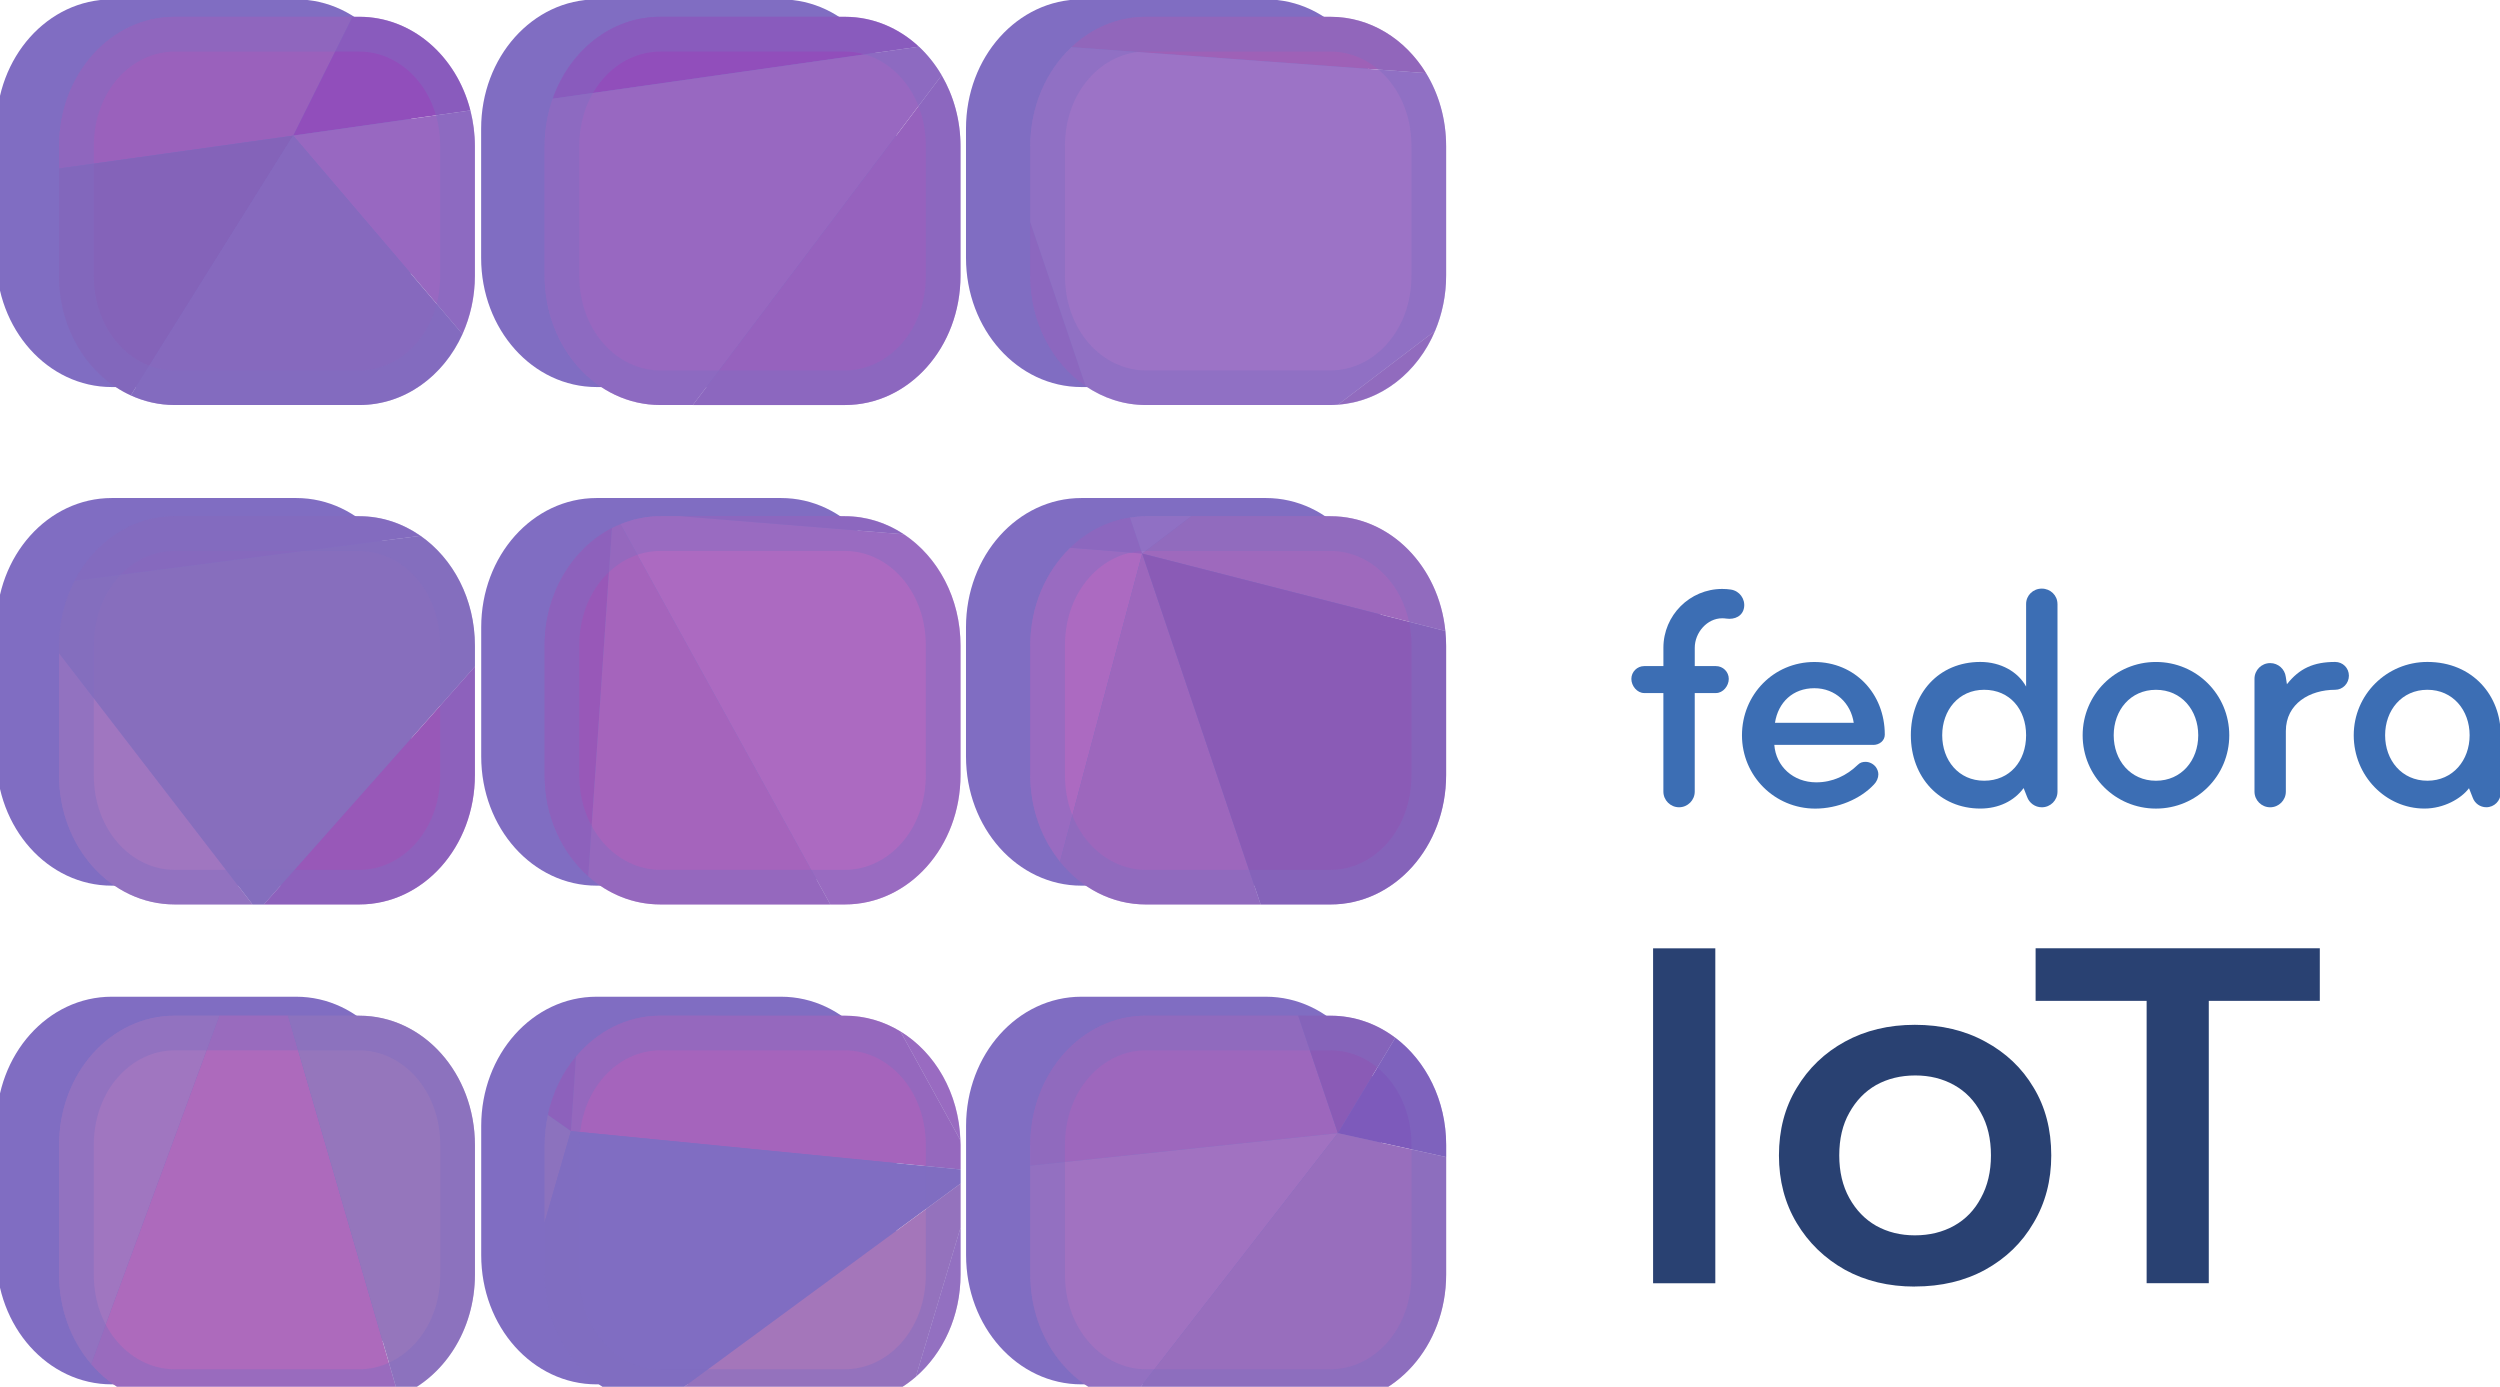
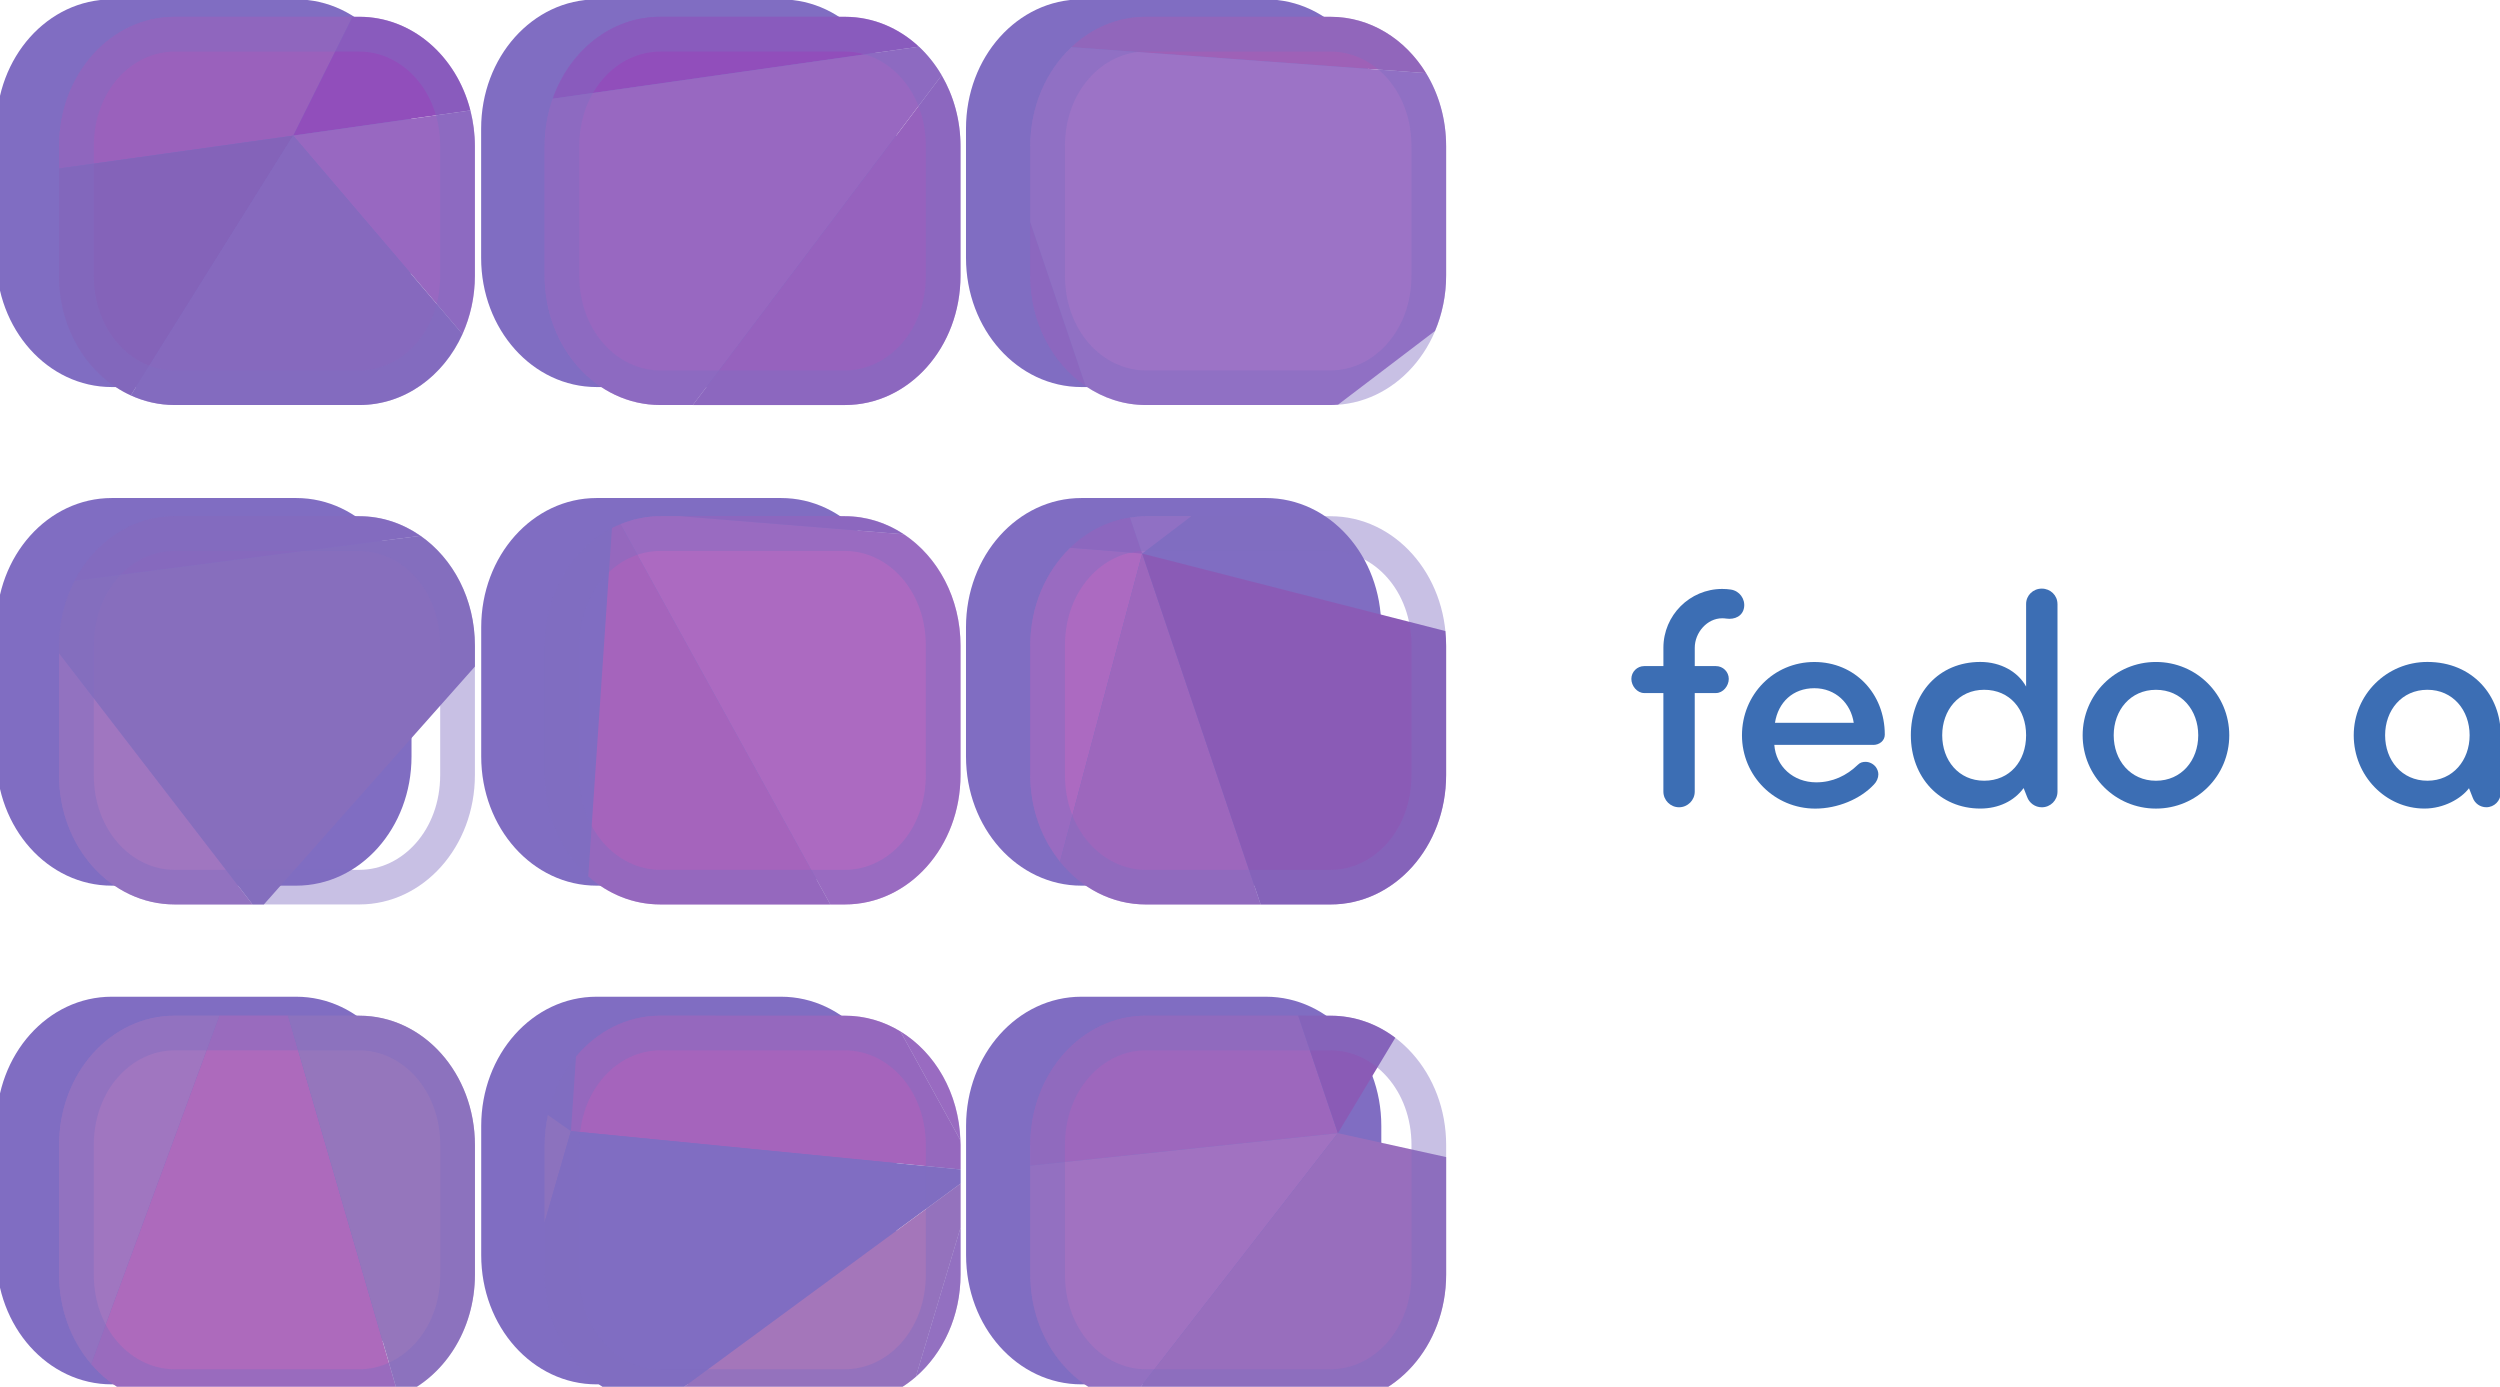
<svg xmlns="http://www.w3.org/2000/svg" version="1.1" viewBox="0 0 33.867 18.785">
  <g transform="translate(-49.089 -100.946)">
-     <path d="m71.483 118.33v-4.537h0.843v4.537zm3.546 0.045q-0.532 0-0.946-0.227-0.415-0.233-0.655-0.635-0.24-0.402-0.24-0.914 0-0.519 0.24-0.914 0.24-0.402 0.655-0.629 0.415-0.227 0.946-0.227 0.538 0 0.953 0.227 0.421 0.227 0.655 0.622 0.24 0.395 0.24 0.92 0 0.512-0.24 0.914-0.233 0.402-0.655 0.635-0.415 0.227-0.953 0.227zm0-0.694q0.298 0 0.532-0.13 0.233-0.13 0.363-0.376 0.136-0.246 0.136-0.577 0-0.337-0.136-0.577-0.13-0.246-0.363-0.376-0.233-0.13-0.525-0.13-0.298 0-0.532 0.13-0.227 0.13-0.363 0.376-0.136 0.24-0.136 0.577 0 0.331 0.136 0.577 0.136 0.246 0.363 0.376 0.233 0.13 0.525 0.13zm3.14 0.648v-3.824h-1.504v-0.713h3.85v0.713h-1.504v3.824z" fill="#294172" stroke-width=".427" aria-label="IoT" />
    <g transform="matrix(.318 0 0 .318 141.592 -34.939)" fill="#3c6eb4" stroke-width="1.344">
      <path d="m-211.089 459.043h-4.215c0.068 0.914 0.805 1.596 1.787 1.596 0.696 0 1.296-0.286 1.773-0.75 0.096-0.096 0.205-0.123 0.327-0.123 0.164 0 0.327 0.082 0.436 0.218 0.068 0.096 0.109 0.205 0.109 0.314 0 0.15-0.068 0.314-0.191 0.437-0.573 0.614-1.541 1.023-2.496 1.023-1.732 0-3.123-1.391-3.123-3.123 0-1.732 1.35-3.123 3.083-3.123 1.719 0 3.001 1.337 3.001 3.096 2e-4 0.259-0.232 0.437-0.491 0.437zm-2.51-2.414c-0.914 0-1.541 0.6-1.677 1.473h3.355c-0.123-0.832-0.777-1.473-1.678-1.473z" />
      <path d="m-199.046 461.757c-1.732 0-3.123-1.391-3.123-3.123 0-1.732 1.391-3.123 3.123-3.123 1.732 0 3.123 1.391 3.123 3.123 1e-4 1.732-1.391 3.123-3.123 3.123zm0-5.06c-1.091 0-1.8 0.873-1.8 1.937 0 1.064 0.709 1.937 1.8 1.937 1.091 0 1.801-0.873 1.801-1.937 0-1.064-0.709-1.937-1.801-1.937z" />
-       <path d="m-191.412 455.51c-0.915 0-1.52 0.271-2.055 0.95l-0.049-0.316c-0.042-0.33-0.323-0.585-0.664-0.585-0.37 0-0.669 0.299-0.669 0.669v2e-3 4.804c0 0.368 0.3 0.668 0.668 0.668s0.668-0.3 0.668-0.668v-2.578c0-1.173 1.023-1.76 2.1-1.76 0.327 0 0.586-0.273 0.586-0.6s-0.259-0.586-0.586-0.586z" />
      <path d="m-184.361 458.633c0.014-1.678-1.187-3.123-3.123-3.123-1.732 0-3.137 1.391-3.137 3.123 0 1.732 1.364 3.123 3.014 3.123 0.824 0 1.565-0.424 1.896-0.867l0.163 0.413c0.087 0.232 0.311 0.398 0.574 0.398 0.339 0 0.613-0.274 0.614-0.613v-1.602zm-3.123 1.937c-1.091 0-1.8-0.873-1.8-1.937 0-1.064 0.709-1.937 1.8-1.937s1.8 0.873 1.8 1.937c0 1.064-0.709 1.937-1.8 1.937z" />
      <path d="m-203.242 453.041c0-0.368-0.3-0.655-0.668-0.655s-0.668 0.286-0.668 0.655v3.519c-0.341-0.627-1.077-1.05-1.95-1.05-1.773 0-2.96 1.337-2.96 3.123 0 1.787 1.228 3.123 2.96 3.123 0.773 0 1.442-0.319 1.844-0.873l0.148 0.376c0.092 0.258 0.338 0.443 0.628 0.443 0.367 0 0.667-0.298 0.667-0.667v-3e-3 -7.993h-1e-4zm-3.123 7.529c-1.091 0-1.787-0.873-1.787-1.937 0-1.064 0.696-1.937 1.787-1.937 1.091 0 1.787 0.832 1.787 1.937 0 1.105-0.696 1.937-1.787 1.937z" />
      <path d="m-217.154 452.427c-0.122-0.018-0.246-0.027-0.37-0.027-1.381 0-2.505 1.124-2.505 2.505v0.782h-0.819c-0.3 0-0.546 0.246-0.546 0.545 0 0.3 0.246 0.603 0.546 0.603h0.818v4.198c0 0.368 0.3 0.668 0.668 0.668 0.368 0 0.668-0.3 0.668-0.668v-4.198h0.905c0.3 0 0.545-0.303 0.545-0.603 0-0.3-0.245-0.545-0.545-0.545h-0.904v-0.782c0-0.644 0.524-1.255 1.168-1.255 0.058 0 0.116 4e-3 0.174 0.013 0.365 0.054 0.705-0.111 0.759-0.477 0.054-0.365-0.198-0.705-0.563-0.759z" />
    </g>
    <g transform="matrix(1.013 0 0 1.013 -504.335 20.677)">
      <path d="m547.816 79.231c-0.855 1e-6 -1.544 0.771-1.544 1.728v1.728c0 0.957 0.689 1.728 1.544 1.728h2.466c0.855 0 1.543-0.771 1.543-1.728v-1.728c0-0.957-0.688-1.728-1.543-1.728zm6.484 1e-6c-0.855-1e-6 -1.544 0.771-1.544 1.728v1.728c-4e-5 0.957 0.689 1.728 1.544 1.728l2.466 1e-6c0.855-1e-6 1.543-0.771 1.543-1.728v-1.728c0-0.957-0.688-1.728-1.543-1.728zm6.484 0c-0.855 0-1.544 0.771-1.544 1.728v1.728c0 0.957 0.689 1.728 1.544 1.728l2.466-3e-6c0.855 2e-6 1.543-0.771 1.543-1.728v-1.728c0-0.957-0.688-1.728-1.543-1.728zm-12.967 6.668c-0.855-1e-6 -1.544 0.771-1.544 1.728v1.728c-4e-5 0.957 0.689 1.728 1.544 1.728h2.465c0.855-1e-6 1.543-0.771 1.543-1.728l1e-5 -1.728c-1e-5 -0.957-0.688-1.728-1.543-1.728zm6.484-1e-6c-0.855 0-1.544 0.771-1.544 1.728v1.728c0 0.957 0.689 1.728 1.544 1.728l2.465-1e-6c0.855 1e-6 1.543-0.771 1.543-1.728v-1.728c0-0.957-0.688-1.728-1.543-1.728zm6.483 1e-6c-0.855-1e-6 -1.544 0.771-1.544 1.728v1.728c0 0.957 0.689 1.728 1.544 1.728l2.466-2e-6c0.855 1e-6 1.543-0.771 1.543-1.728v-1.728c0-0.957-0.688-1.728-1.543-1.728zm-12.968 6.669c-0.855 1e-6 -1.543 0.771-1.543 1.728v1.728c0 0.957 0.688 1.728 1.543 1.728l2.466 1.6e-5c0.855 1e-6 1.544-0.771 1.544-1.728v-1.728c0-0.957-0.689-1.728-1.544-1.728zm6.484 0c-0.855 1e-6 -1.543 0.771-1.543 1.728v1.728c0 0.957 0.688 1.728 1.543 1.728l2.466 1e-6c0.855-2e-6 1.544-0.771 1.544-1.728v-1.728c0-0.957-0.689-1.728-1.544-1.728zm6.484 2e-6c-0.855-1e-6 -1.543 0.771-1.543 1.728v1.728c-1e-5 0.957 0.688 1.728 1.543 1.728l2.466-1e-6c0.855-1.6e-5 1.544-0.771 1.544-1.728l-1e-5 -1.728c1e-5 -0.957-0.689-1.728-1.544-1.728z" fill="#806dc2" style="paint-order:normal" />
      <path transform="matrix(.265 0 0 .265 13.775 -68.333)" d="m2018.424 557.723c-3.232 0-5.834 2.913-5.834 6.531v1.123l11.818-1.66 2.988-5.994z" fill="#9a61bc" />
      <path transform="matrix(.265 0 0 .265 13.775 -68.333)" d="m2024.408 563.717-11.818 1.66v5.408c0 2.741 1.494 5.071 3.623 6.043z" fill="#8463b9" />
      <path transform="matrix(.265 0 0 .265 13.775 -68.333)" d="m2027.396 557.723-2.988 5.994 8.94-1.27c-0.697-2.733-2.933-4.725-5.604-4.725zm15.533 0c-2.474-1e-5 -4.574 1.709-5.426 4.133l18.479-2.625c-1.01-0.941-2.309-1.508-3.732-1.508z" fill="#914ebb" />
      <path transform="matrix(.265 0 0 .265 13.775 -68.333)" d="m2055.982 559.231-18.479 2.625c-0.261 0.742-0.408 1.55-0.408 2.398v6.531c-1e-4 3.618 2.602 6.529 5.834 6.529h1.647l12.555-16.637c-0.318-0.544-0.704-1.033-1.149-1.447zm-22.635 3.217-8.94 1.27 8.539 10.016c0.399-0.885 0.629-1.884 0.629-2.947v-6.531c0-0.628-0.082-1.233-0.229-1.807z" fill="#9868c1" />
      <path transform="matrix(.265 0 0 .265 13.775 -68.333)" d="m2024.408 563.717-8.195 13.111c0.682 0.311 1.427 0.486 2.211 0.486h9.32c2.282 0 4.244-1.455 5.203-3.582zm-5.982 19.209c-2.163 0-4.041 1.308-5.049 3.256l17.449-2.268c-0.894-0.623-1.947-0.988-3.082-0.988z" fill="#8669be" />
      <path transform="matrix(.265 0 0 .265 13.775 -68.333)" d="m2030.826 583.914-17.449 2.268c-0.498 0.962-0.787 2.079-0.787 3.275v0.385l9.764 12.676h0.572l10.65-12.006v-1.055c-1e-4 -2.348-1.098-4.392-2.75-5.543z" fill="#876ebd" />
      <path transform="matrix(.265 0 0 .265 13.775 -68.333)" d="m2012.59 589.842v6.146c-1e-4 3.618 2.604 6.529 5.836 6.529h3.928zm5.834 18.289c-3.232 0-5.832 2.913-5.832 6.531v6.529c0 1.759 0.618 3.348 1.621 4.52l6.469-17.58z" fill="#a076c0" />
      <path transform="matrix(.265 0 0 .265 13.775 -68.333)" d="m2057.131 560.678-12.555 16.637h7.674c3.232 0 5.832-2.911 5.832-6.529v-6.531c0-1.323-0.352-2.55-0.951-3.576zm4.471 7.404v2.703c0 2.367 1.118 4.425 2.793 5.57zm-17.646 14.844 11.264 0.912c-0.87-0.576-1.881-0.912-2.969-0.912zm22.682 0.068c-1.147 0.175-2.185 0.718-3.018 1.523l3.631 0.293z" fill="#9662be" />
      <path transform="matrix(.265 0 0 .265 13.775 -68.333)" d="m2067.436 557.723c-1.434 0-2.742 0.577-3.756 1.531l17.895 1.311c-1.049-1.718-2.812-2.842-4.818-2.842z" fill="#9e61b7" />
-       <path transform="matrix(.265 0 0 .265 13.775 -68.333)" d="m2040.492 583.525c-2.006 1.031-3.397 3.291-3.397 5.932v6.531c0 2.075 0.861 3.915 2.201 5.109zm-6.916 6.986-10.65 12.006h4.818c3.232-1e-5 5.832-2.911 5.832-6.529zm5.101 19.682c-0.682 0.814-1.178 1.823-1.416 2.949l1.16 0.814z" fill="#9858b8" />
      <path transform="matrix(.265 0 0 .265 13.775 -68.333)" d="m2063.68 559.254c-1.271 1.196-2.078 2.987-2.078 5v3.828l2.793 8.273c0.885 0.605 1.924 0.959 3.041 0.959h9.32c0.129 0 0.256-0.012 0.383-0.021l4.887-3.717c0.357-0.847 0.562-1.79 0.562-2.791v-6.531c0-1.372-0.373-2.641-1.014-3.689zm3.756 23.672c-0.272 0-0.537 0.028-0.799 0.068l0.613 1.816 2.478-1.885z" fill="#9c73c6" />
      <path transform="matrix(.265 0 0 .265 13.775 -68.333)" d="m2020.682 608.131-6.469 17.58c1.06 1.239 2.55 2.012 4.211 2.012h9.32c0.698 0 1.363-0.143 1.982-0.393l-5.578-19.199z" fill="#ad6abc" />
      <path transform="matrix(.265 0 0 .265 13.775 -68.333)" d="m2024.148 608.131 5.578 19.199c2.248-0.906 3.852-3.302 3.852-6.139v-6.529c0-3.618-2.603-6.531-5.834-6.531zm13.113 5.012c-0.103 0.488-0.164 0.995-0.164 1.52v3.881l1.324-4.586z" fill="#9576bc" />
      <path transform="matrix(.265 0 0 .265 13.775 -68.333)" d="m2040.924 583.328c-0.147 0.06-0.291 0.125-0.432 0.197l-1.195 17.572c0.997 0.888 2.257 1.42 3.635 1.42h8.58zm2.006 24.803c-1.683 0-3.189 0.794-4.252 2.062l-0.256 3.764 19.662 1.936v-1.23c0-0.085-0.01-0.168-0.012-0.252l-3.025-5.486c-0.83-0.506-1.782-0.793-2.797-0.793z" fill="#a564bc" />
      <path transform="matrix(.265 0 0 .265 13.775 -68.333)" d="m2042.932 582.926c-0.707 0-1.381 0.146-2.008 0.402l10.588 19.189h0.738c3.232 0 5.832-2.911 5.832-6.529v-6.531c0-2.401-1.149-4.484-2.863-5.619l-11.264-0.912zm20.688 1.592c-1.235 1.196-2.018 2.96-2.018 4.939v6.531c0 1.686 0.571 3.213 1.502 4.369l4.146-15.547zm-8.572 24.406 3.025 5.486c-0.08-2.374-1.275-4.419-3.025-5.486z" fill="#ac6ac1" />
-       <path transform="matrix(.265 0 0 .265 13.775 -68.333)" d="m2082.025 573.576-4.887 3.717c2.171-0.157 4.006-1.627 4.887-3.717zm-12.297 9.35-2.478 1.885 15.299 3.908c-0.326-3.268-2.785-5.793-5.793-5.793z" fill="#9e69bd" />
      <path transform="matrix(.265 0 0 .265 13.775 -68.333)" d="m2067.25 584.811-4.146 15.547c1.067 1.325 2.607 2.16 4.332 2.16h5.793zm0.185 23.32c-3.231 0-5.832 2.913-5.832 6.531v1.033l15.521-1.637-2.002-5.928z" fill="#9d67bd" />
      <path transform="matrix(.265 0 0 .265 13.775 -68.333)" d="m2067.25 584.811 5.979 17.707h3.527c3.232 0 5.832-2.911 5.832-6.529v-6.531c0-0.25-0.015-0.496-0.039-0.738zm7.873 23.32 2.002 5.928 2.898-4.814c-0.931-0.704-2.055-1.113-3.268-1.113z" fill="#8a5bb6" />
      <path transform="matrix(.265 0 0 .265 13.775 -68.333)" d="m2038.422 613.957-1.324 4.586v2.648c0 3.618 2.6 6.531 5.832 6.531h0.033l15.121-11.119v-0.711z" fill="#806dc2" />
      <path transform="matrix(.265 0 0 .265 13.775 -68.333)" d="m2058.084 616.604-15.121 11.119h9.287c1.352-1e-5 2.591-0.515 3.578-1.373l2.256-7.525z" fill="#a476ba" />
-       <path transform="matrix(.265 0 0 .265 13.775 -68.333)" d="m2080.023 609.244-2.898 4.814 5.465 1.207v-0.604c1e-4 -2.26-1.016-4.246-2.566-5.418z" fill="#7d5abb" />
      <path transform="matrix(.265 0 0 .265 13.775 -68.333)" d="m2077.125 614.059-15.521 1.637v5.496c0 3.288 2.15 5.986 4.967 6.453zm-19.041 4.766-2.256 7.525c1.372-1.193 2.256-3.054 2.256-5.158z" fill="#a172c1" />
      <path transform="matrix(.265 0 0 .265 13.775 -68.333)" d="m2077.125 614.059-10.555 13.586c0.283 0.047 0.57 0.078 0.865 0.078h9.32c3.232-6e-5 5.834-2.913 5.834-6.531v-5.926z" fill="#986ebd" />
      <path transform="matrix(.265 0 0 .265 13.775 -68.333)" d="m2018.424 557.723c-3.232 0-5.834 2.913-5.834 6.531v6.531c0 3.618 2.602 6.529 5.834 6.529h9.32c3.232 0 5.832-2.911 5.832-6.529v-6.531c0-3.618-2.601-6.531-5.832-6.531zm24.506 0c-3.232-1e-5 -5.834 2.913-5.834 6.531v6.531c-1e-4 3.618 2.602 6.529 5.834 6.529h9.32c3.232 0 5.832-2.911 5.832-6.529v-6.531c0-3.618-2.6-6.531-5.832-6.531zm24.506 0c-3.232 0-5.834 2.913-5.834 6.531v6.531c0 3.618 2.602 6.529 5.834 6.529h9.32c3.232 1e-5 5.832-2.911 5.832-6.529v-6.531c0-3.618-2.6-6.531-5.832-6.531zm-49.01 1.754h9.316c2.18 0 4.082 1.996 4.082 4.775v6.533c0 2.779-1.902 4.783-4.082 4.783h-9.316c-2.18 0-4.082-2.004-4.082-4.783v-6.533c0-2.779 1.902-4.775 4.082-4.775zm24.508 0h9.316c2.18 0 4.082 1.996 4.082 4.775v6.533c0 2.779-1.902 4.783-4.082 4.783h-9.316c-2.18 0-4.09-2.005-4.09-4.783v-6.533c0-2.779 1.909-4.775 4.09-4.775zm24.5 0h9.324c2.18 1e-5 4.082 1.996 4.082 4.775v6.533c0 2.779-1.902 4.783-4.082 4.783h-9.324c-2.18 0-4.082-2.004-4.082-4.783v-6.533c0-2.779 1.902-4.775 4.082-4.775zm-49.008 23.449c-3.232 0-5.836 2.913-5.836 6.531v6.531c-1e-4 3.618 2.604 6.529 5.836 6.529h9.318c3.232-1e-5 5.832-2.911 5.832-6.529v-6.531c-1e-4 -3.618-2.601-6.531-5.832-6.531zm24.506 0c-3.232 0-5.836 2.913-5.836 6.531v6.531c0 3.618 2.604 6.529 5.836 6.529h9.318c3.232 0 5.832-2.911 5.832-6.529v-6.531c0-3.618-2.6-6.531-5.832-6.531zm24.504 0c-3.232 0-5.834 2.913-5.834 6.531v6.531c0 3.618 2.602 6.529 5.834 6.529h9.32c3.232 0 5.832-2.911 5.832-6.529v-6.531c0-3.618-2.6-6.531-5.832-6.531zm-49.01 1.752h9.316c2.18 0 4.082 1.996 4.082 4.775v6.533c0 2.779-1.902 4.785-4.082 4.785h-9.316c-2.18 0-4.082-2.007-4.082-4.785v-6.533c0-2.779 1.902-4.775 4.082-4.775zm24.508 0h9.316c2.18 1e-5 4.082 1.996 4.082 4.775v6.533c0 2.779-1.902 4.785-4.082 4.785h-9.316c-2.18 0-4.09-2.007-4.09-4.785v-6.533c0-2.779 1.91-4.775 4.09-4.775zm24.5 0h9.324c2.18 1e-5 4.082 1.996 4.082 4.775v6.533c0 2.779-1.902 4.785-4.082 4.785h-9.324c-2.18 0-4.082-2.006-4.082-4.785v-6.533c0-2.779 1.902-4.775 4.082-4.775zm-49.01 23.453c-3.232 0-5.832 2.913-5.832 6.531v6.529c0 3.618 2.601 6.531 5.832 6.531h9.32c3.232 0 5.834-2.913 5.834-6.531v-6.529c0-3.618-2.603-6.531-5.834-6.531zm24.506 0c-3.232 0-5.832 2.913-5.832 6.531v6.529c0 3.618 2.6 6.531 5.832 6.531h9.32c3.232-1e-5 5.834-2.913 5.834-6.531v-6.529c0-3.618-2.602-6.531-5.834-6.531zm24.506 0c-3.231 0-5.832 2.913-5.832 6.531v6.529c0 3.618 2.601 6.531 5.832 6.531h9.32c3.232-6e-5 5.834-2.913 5.834-6.531v-6.529c1e-4 -3.618-2.602-6.531-5.834-6.531zm-49.01 1.748h9.316c2.18-1e-5 4.088 2.006 4.088 4.785v6.525c1e-4 2.779-1.908 4.783-4.088 4.783h-9.316c-2.18 4e-5 -4.082-2.004-4.082-4.783v-6.525c0-2.779 1.902-4.785 4.082-4.785zm24.508 0h9.316c2.18 0 4.082 2.006 4.082 4.785v6.525c0 2.779-1.902 4.783-4.082 4.783h-9.316c-2.18 0-4.082-2.004-4.082-4.783v-6.525c0-2.779 1.902-4.785 4.082-4.785zm24.5 0h9.324c2.18-1e-5 4.082 2.006 4.082 4.785v6.525c0 2.779-1.902 4.783-4.082 4.783h-9.324c-2.18-5e-5 -4.082-2.004-4.082-4.783v-6.525c0-2.779 1.902-4.785 4.082-4.785z" color="#000000" color-rendering="auto" dominant-baseline="auto" fill="#806dc2" image-rendering="auto" opacity=".43" shape-rendering="auto" solid-color="#000000" style="font-feature-settings:normal;font-variant-alternates:normal;font-variant-caps:normal;font-variant-ligatures:normal;font-variant-numeric:normal;font-variant-position:normal;isolation:auto;mix-blend-mode:normal;paint-order:normal;shape-padding:0;text-decoration-color:#000000;text-decoration-line:none;text-decoration-style:solid;text-indent:0;text-orientation:mixed;text-transform:none;white-space:normal" />
    </g>
  </g>
</svg>